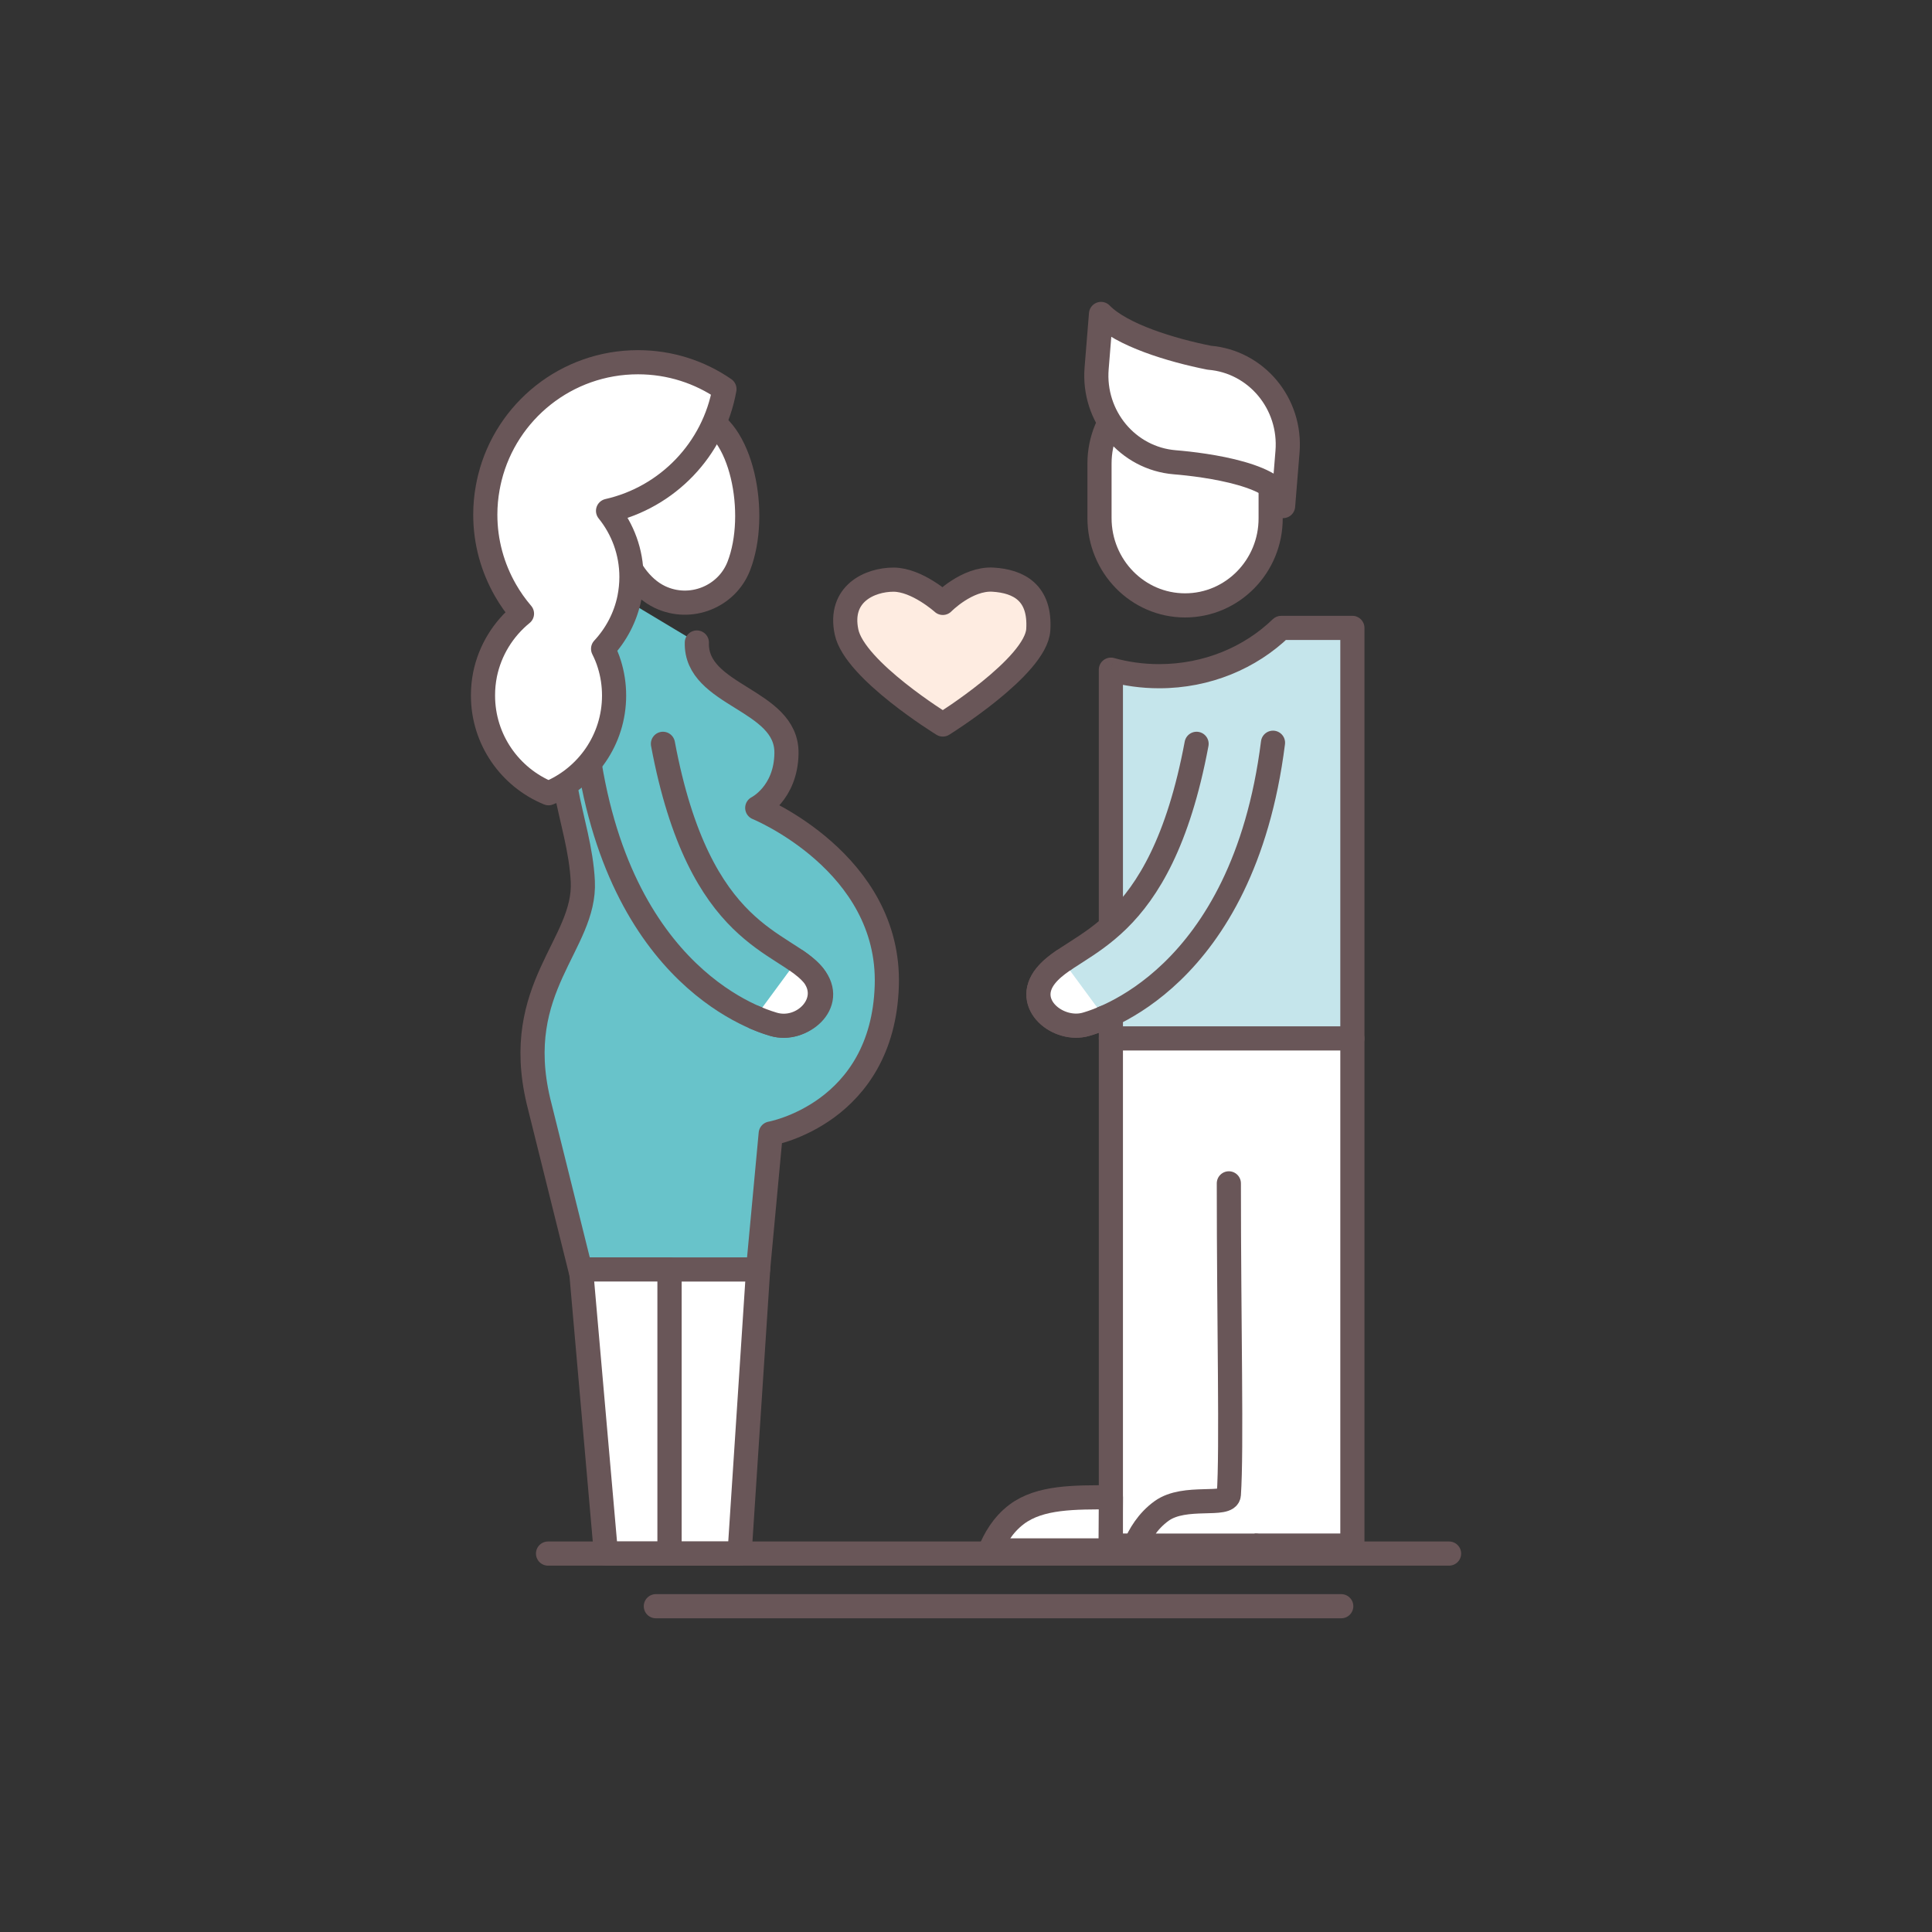
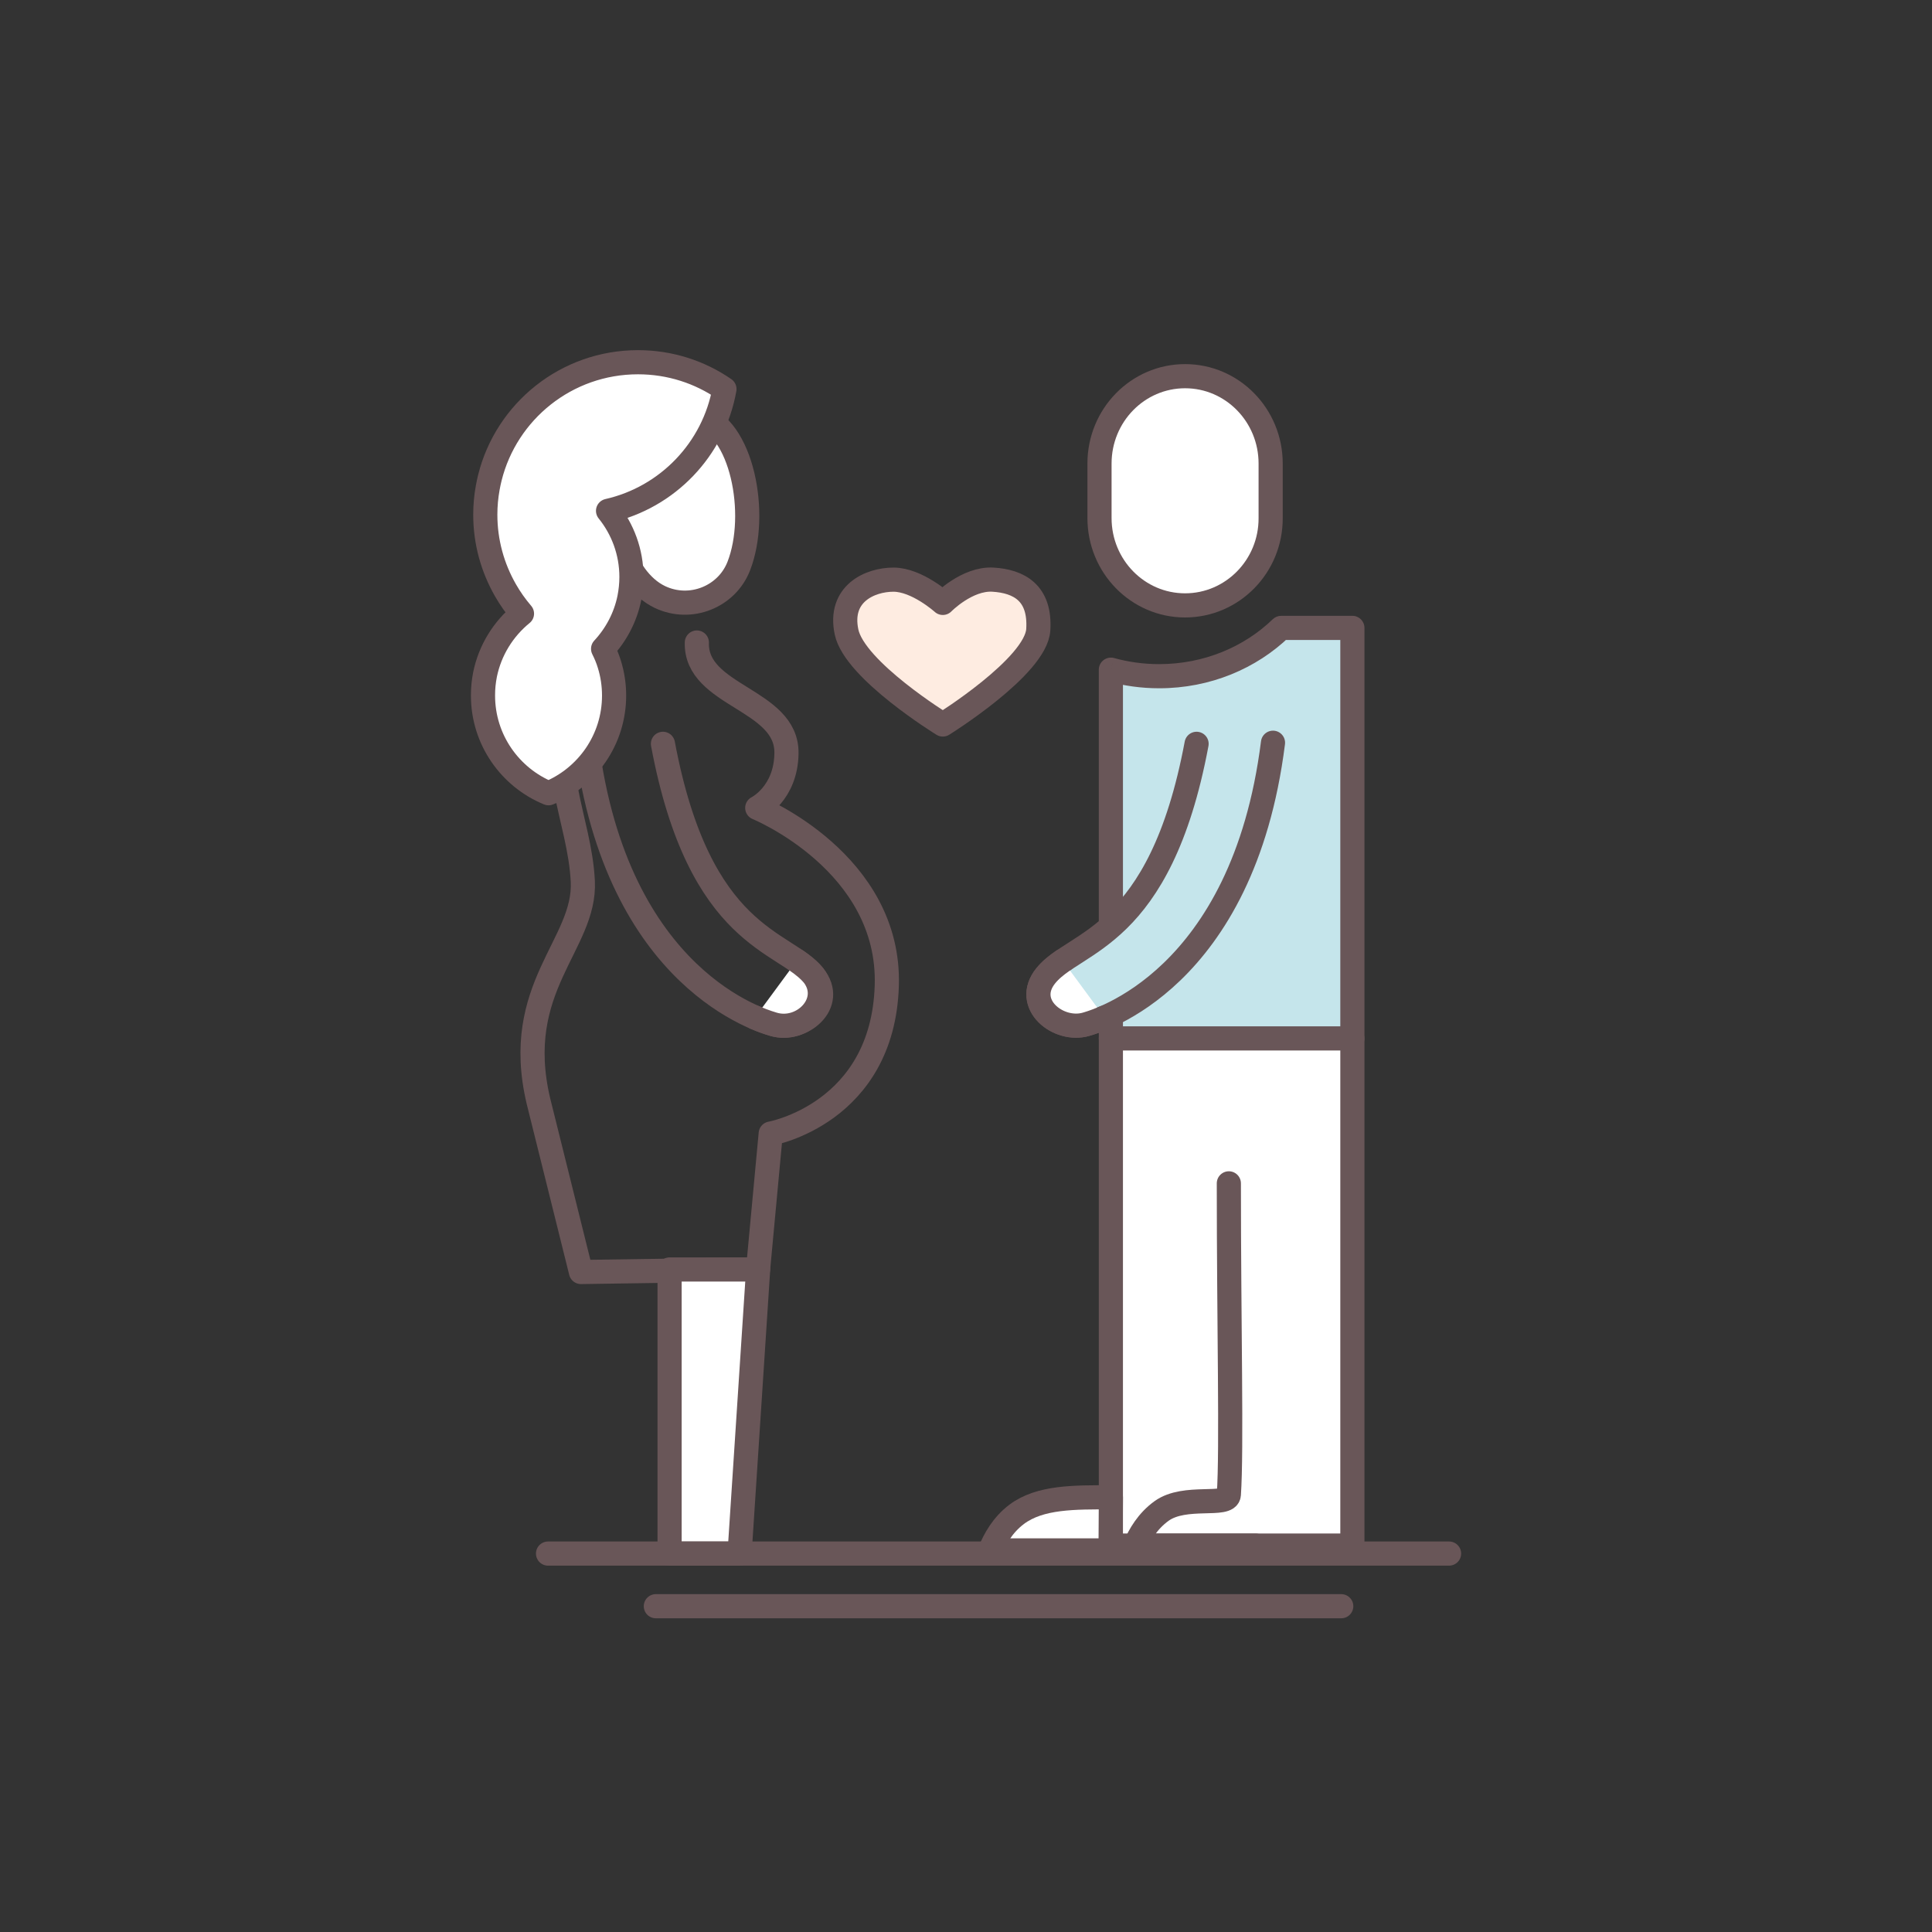
<svg xmlns="http://www.w3.org/2000/svg" width="80" height="80" viewBox="0 0 80 80" fill="none">
  <rect x="0" y="0" width="80" height="80" fill="#333333" stroke="none" />
  <path d="M49.072 25.068C47.114 25.068 45.528 23.45 45.528 21.452V19.194C45.528 17.196 47.114 15.577 49.072 15.577C51.029 15.577 52.615 17.196 52.615 19.194V21.452C52.622 23.45 51.029 25.068 49.072 25.068Z" fill="white" stroke="#695658" stroke-miterlimit="10" stroke-linecap="round" stroke-linejoin="round" />
-   <path d="M45.409 15.251C45.247 17.242 46.697 18.983 48.648 19.142C49.871 19.241 53.228 19.667 53.13 20.955L53.313 18.705C53.474 16.713 52.024 14.972 50.073 14.813C48.499 14.5 46.443 13.876 45.591 13L45.409 15.251Z" fill="white" stroke="#695658" stroke-miterlimit="10" stroke-linecap="round" stroke-linejoin="round" />
-   <path d="M28.855 26.605C28.789 28.841 32.593 28.933 32.566 31.185C32.548 32.862 31.356 33.453 31.356 33.453C31.356 33.453 36.881 35.71 36.72 40.815C36.554 46.11 31.914 46.938 31.914 46.938L31.39 52.563L24.056 52.671L22.295 45.592C21.179 40.873 24.259 39.113 24.133 36.496C24.006 33.879 22.538 31.585 23.759 28.894C24.175 27.98 24.375 23.918 24.375 23.918" fill="#68C3CA" />
  <path d="M28.855 26.605C28.789 28.841 32.593 28.933 32.566 31.185C32.548 32.862 31.356 33.453 31.356 33.453C31.356 33.453 36.881 35.71 36.72 40.815C36.554 46.11 31.914 46.938 31.914 46.938L31.39 52.563L24.056 52.671L22.295 45.592C21.179 40.873 24.259 39.113 24.133 36.496C24.006 33.879 22.538 31.585 23.759 28.894C24.175 27.98 24.375 23.918 24.375 23.918" stroke="#695658" stroke-miterlimit="10" stroke-linecap="round" stroke-linejoin="round" />
  <path d="M28.934 17.212C30.719 17.648 31.429 21.285 30.592 23.439C30.095 24.719 28.587 25.321 27.326 24.721C25.712 23.952 25.012 21.23 25.673 19.508C26.307 17.864 27.634 16.894 28.934 17.212Z" fill="white" stroke="#695658" stroke-miterlimit="10" stroke-linecap="round" stroke-linejoin="round" />
  <path d="M27.451 30.8C28.971 38.924 32.497 38.916 33.696 40.403C34.648 41.58 33.165 42.749 32.024 42.411C31.615 42.289 25.533 40.618 24.288 30.755" stroke="#695658" stroke-miterlimit="10" stroke-linecap="round" stroke-linejoin="round" />
  <path d="M20.084 27.93C20.29 26.921 20.843 26.038 21.614 25.41C21.356 25.108 21.124 24.782 20.927 24.435C20.4 23.513 20.095 22.449 20.095 21.311C20.095 20.933 20.129 20.562 20.195 20.2C20.221 20.058 20.25 19.918 20.285 19.779C20.969 17.033 23.454 14.999 26.418 14.999C27.747 14.999 28.982 15.409 29.998 16.111C29.553 18.607 27.639 20.596 25.178 21.153C25.783 21.902 26.147 22.856 26.147 23.891C26.147 24.191 26.115 24.482 26.06 24.764C25.896 25.568 25.51 26.288 24.973 26.866C25.075 27.07 25.165 27.283 25.233 27.507C25.36 27.917 25.428 28.35 25.428 28.802C25.428 30.628 24.307 32.192 22.714 32.846C21.122 32.192 20 30.628 20 28.802C19.998 28.503 20.029 28.211 20.084 27.93Z" fill="white" stroke="#695658" stroke-miterlimit="10" stroke-linecap="round" stroke-linejoin="round" />
  <path d="M32.991 39.784C33.269 39.977 33.51 40.173 33.696 40.403C34.5 41.5 33.233 42.776 32.024 42.412C32.024 42.412 31.67 42.312 31.261 42.134" fill="white" stroke="#695658" stroke-miterlimit="10" stroke-linecap="round" stroke-linejoin="round" />
-   <path d="M25.091 64.33H27.726V52.565H24.059L25.091 64.33Z" fill="white" stroke="#695658" stroke-miterlimit="10" stroke-linecap="round" stroke-linejoin="round" />
  <path d="M27.726 64.329H30.624L31.393 52.566H27.726V64.329Z" fill="white" stroke="#695658" stroke-miterlimit="10" stroke-linecap="round" stroke-linejoin="round" />
  <path d="M60.003 64.33H22.693" stroke="#695658" stroke-miterlimit="10" stroke-linecap="round" stroke-linejoin="round" />
  <path d="M27.157 66.51H55.538" stroke="#695658" stroke-miterlimit="10" stroke-linecap="round" stroke-linejoin="round" />
  <path d="M45.999 42.999V63.999H55.999V42.999" fill="white" />
  <path d="M45.999 42.999V63.999H55.999V42.999" stroke="#695658" stroke-miterlimit="10" stroke-linecap="round" stroke-linejoin="round" />
-   <path d="M50.884 49C50.884 54.871 51.011 60.022 50.884 61.889C50.847 62.42 49.069 61.869 48.103 62.563C47.511 62.987 47.184 63.573 47 64H51.987" fill="white" />
  <path d="M50.884 49C50.884 54.871 51.011 60.022 50.884 61.889C50.847 62.42 49.069 61.869 48.103 62.563C47.511 62.987 47.184 63.573 47 64H51.987" stroke="#695658" stroke-miterlimit="10" stroke-linecap="round" stroke-linejoin="round" />
  <path d="M42.102 62.702C43.068 61.978 44.5 62 46 62L45.986 64.2H41C41.183 63.754 41.511 63.144 42.102 62.702Z" fill="white" stroke="#695658" stroke-miterlimit="10" stroke-linecap="round" stroke-linejoin="round" />
  <path fill-rule="evenodd" clip-rule="evenodd" d="M45.999 27.73V42.999H55.999V26H53.051C51.777 27.232 49.985 28 47.999 28C47.304 28 46.633 27.905 45.999 27.73Z" fill="#C5E5EB" />
  <path d="M45.999 42.999H45.499C45.499 43.276 45.723 43.499 45.999 43.499V42.999ZM45.999 27.73L46.133 27.248C45.982 27.207 45.821 27.238 45.697 27.332C45.572 27.427 45.499 27.574 45.499 27.73H45.999ZM55.999 42.999V43.499C56.276 43.499 56.499 43.276 56.499 42.999H55.999ZM55.999 26H56.499C56.499 25.723 56.276 25.5 55.999 25.5V26ZM53.051 26V25.5C52.921 25.5 52.796 25.55 52.703 25.64L53.051 26ZM46.499 42.999V27.73H45.499V42.999H46.499ZM55.999 42.499H45.999V43.499H55.999V42.499ZM55.499 26V42.999H56.499V26H55.499ZM53.051 26.5H55.999V25.5H53.051V26.5ZM52.703 25.64C51.523 26.782 49.855 27.5 47.999 27.5V28.5C50.114 28.5 52.031 27.682 53.398 26.359L52.703 25.64ZM47.999 27.5C47.35 27.5 46.723 27.412 46.133 27.248L45.866 28.212C46.543 28.399 47.259 28.5 47.999 28.5V27.5Z" fill="#695658" />
  <path d="M49.548 30.8C48.028 38.924 44.502 38.916 43.304 40.403C42.352 41.58 43.835 42.749 44.975 42.411C45.384 42.289 51.467 40.618 52.712 30.755" fill="#C5E5EB" />
  <path d="M49.548 30.8C48.028 38.924 44.502 38.916 43.304 40.403C42.352 41.58 43.835 42.749 44.975 42.411C45.384 42.289 51.467 40.618 52.712 30.755" stroke="#695658" stroke-miterlimit="10" stroke-linecap="round" stroke-linejoin="round" />
  <path d="M44.009 39.784C43.73 39.977 43.489 40.173 43.304 40.403C42.352 41.58 43.835 42.749 44.975 42.412C45.051 42.389 45.329 42.312 45.738 42.134" fill="white" stroke="#695658" stroke-miterlimit="10" stroke-linecap="round" stroke-linejoin="round" />
  <path d="M35.053 26.168C34.719 24.582 36.022 24.002 36.998 24.002C37.974 24.003 39.04 24.965 39.04 24.965C39.04 24.965 40.043 23.938 41.117 24.002C42.192 24.067 43.088 24.548 42.993 26.075C42.898 27.603 39.04 30 39.04 30C39.04 30 35.386 27.755 35.053 26.168Z" fill="#FEECE1" stroke="#695658" stroke-linecap="round" stroke-linejoin="round" />
</svg>